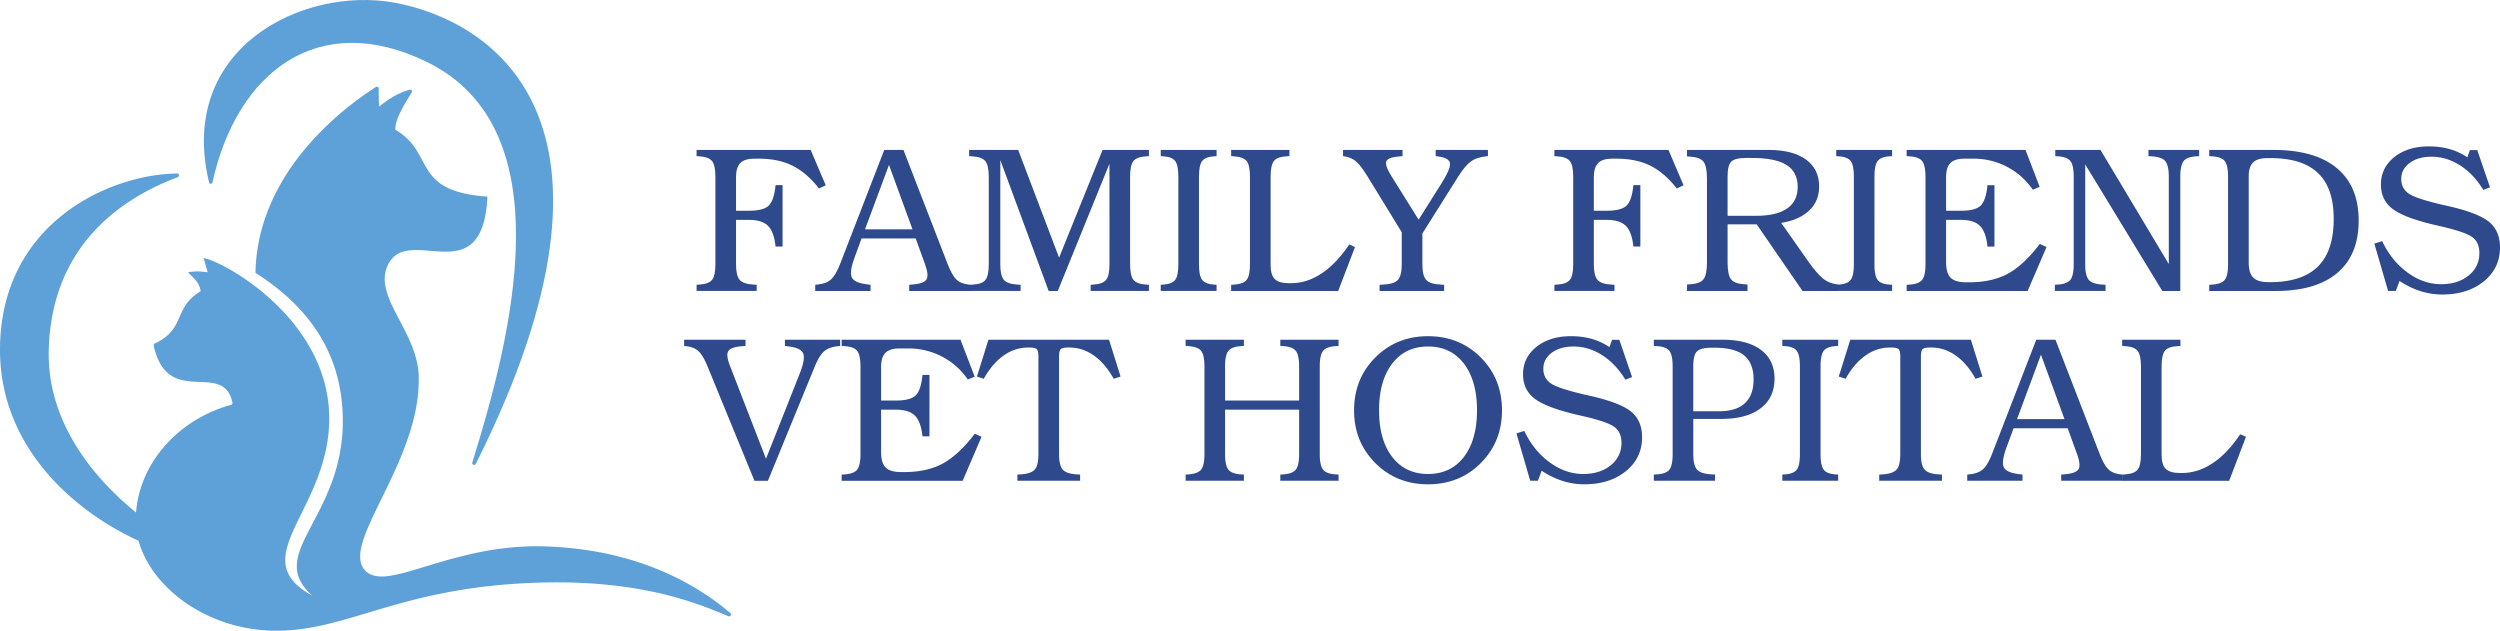
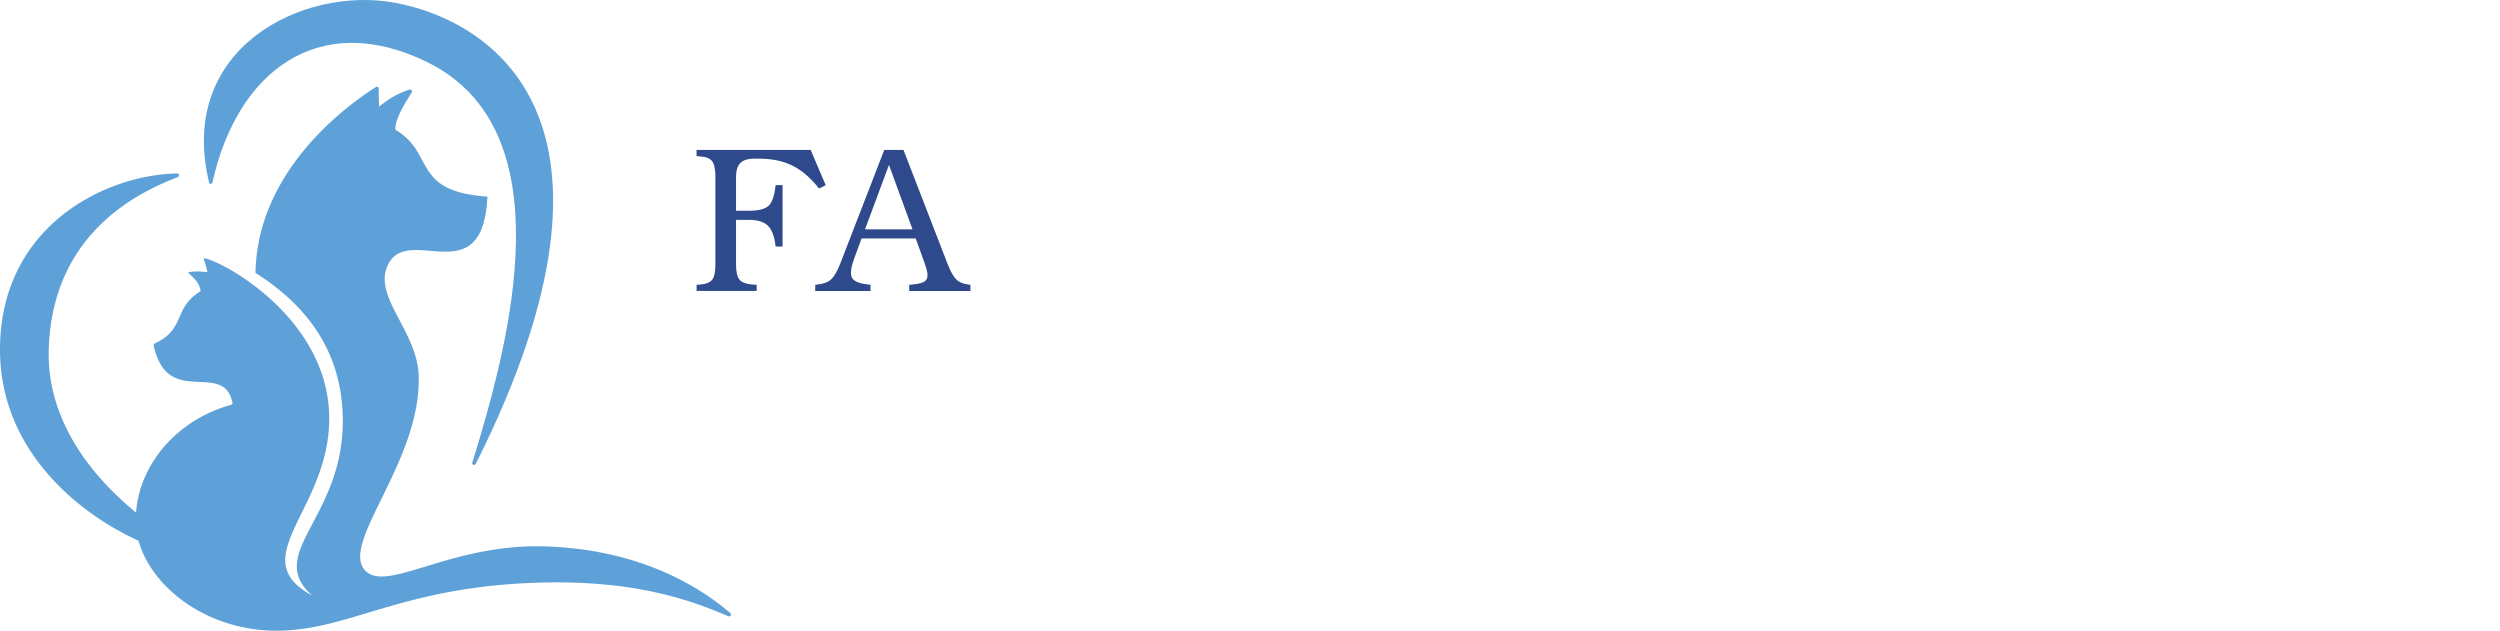
<svg xmlns="http://www.w3.org/2000/svg" id="Layer_1" x="0" y="0" version="1.1" viewBox="0 0 287.42 72.511" xml:space="preserve">
  <style>.st0{fill:#2e4a8c}.st1{fill:#5da1d8}</style>
  <switch>
    <g>
      <g>
        <g>
          <path d="M82.247 30.37V20.321c0-.876-.126-1.475-.378-1.797-.252-.322-.739-.506-1.46-.552l-.326-.023v-.71h13.12l.861 2.024.872 2.035-.779.372c-.946-1.21-1.96-2.084-3.042-2.623-1.082-.539-2.379-.808-3.891-.808h-.477c-.752 0-1.295.167-1.628.5-.333.333-.5.876-.5 1.628v3.862h1.477c1.113 0 1.874-.196 2.283-.587.408-.392.671-1.177.788-2.355h.803V28.347h-.803c-.117-1.124-.405-1.917-.864-2.379-.459-.461-1.195-.692-2.207-.692H84.62v5.094c0 .876.138 1.475.413 1.797.275.322.808.506 1.599.552l.361.023v.71h-6.908v-.71l.326-.023c.721-.047 1.21-.233 1.466-.558.246-.317.37-.914.37-1.791zM96.577 30.37l5.083-13.132h2.21l5.083 13.132c.333.845.661 1.429.983 1.75.322.322.781.518 1.378.587l.256.035v.71h-7.039v-.71l.395-.035c.868-.07 1.4-.264 1.593-.582.194-.318.136-.903-.174-1.756l-1.068-2.954h-6.222l-.787 2.129c-.419 1.117-.535 1.89-.349 2.32.186.43.76.704 1.721.82l.442.058v.71h-6.355v-.71l.291-.035c.675-.07 1.186-.268 1.535-.593.349-.317.691-.899 1.024-1.744zm2.871-4.001h5.461l-2.71-7.421h.01l-2.761 7.421z" class="st0" />
-           <path d="M115.001 30.37c0 .876.136 1.475.407 1.797s.799.506 1.582.552l.349.023v.71h-5.827v-.71l.326-.023c.721-.039 1.208-.219 1.46-.541.252-.322.378-.925.378-1.809V20.321c0-.876-.132-1.475-.395-1.797-.264-.322-.772-.506-1.524-.552l-.337-.023v-.71h5.641l4.699 12.376h.002l4.999-12.376h5.328v.71l-.326.023c-.721.047-1.208.231-1.46.552-.252.322-.378.921-.378 1.797V30.37c0 .876.126 1.475.378 1.797s.739.506 1.46.552l.326.023v.71h-6.7v-.71l.326-.023c.721-.047 1.208-.231 1.46-.552s.378-.921.378-1.797V18.809h.005l-5.948 14.644h-1.046l-5.556-15.039h-.004V30.37zM135.472 30.37V20.321c0-.876-.118-1.475-.355-1.797-.236-.322-.692-.506-1.367-.552l-.302-.023v-.71h6.42v.71l-.302.023c-.675.047-1.13.231-1.367.552-.236.322-.355.921-.355 1.797V30.37c0 .876.118 1.475.355 1.797s.692.506 1.367.552l.302.023v.71h-6.42v-.71l.302-.023c.675-.047 1.132-.233 1.372-.558.233-.317.35-.914.35-1.791zM141.543 33.453v-.71l.326-.023c.721-.047 1.208-.231 1.46-.552s.378-.921.378-1.797v-10.05c0-.876-.126-1.475-.378-1.797-.252-.322-.739-.506-1.46-.552l-.326-.023v-.71h6.7v.71l-.326.023c-.721.039-1.208.219-1.46.541-.252.322-.378.925-.378 1.809v10.107c0 .783.159 1.334.477 1.652.318.318.868.477 1.652.477h.233c1.217 0 2.394-.38 3.53-1.14 1.136-.76 2.185-1.865 3.146-3.315l.663.302-.965 2.524-.965 2.524H141.543zM161.153 26.695l-3.908-6.374c-.512-.837-.948-1.415-1.309-1.733s-.801-.52-1.32-.605l-.209-.035v-.71H161.248v.71l-.395.035c-.868.07-1.361.264-1.477.582-.116.318.097.903.64 1.756l3.083 4.939h-.004l2.589-4.114c.713-1.124 1.055-1.9 1.024-2.326s-.45-.698-1.256-.814l-.395-.058v-.71h6.009v.71l-.291.035c-.698.078-1.262.275-1.692.593-.43.318-.913.899-1.448 1.745l-4.106 6.525v3.524c0 .884.145 1.487.436 1.809.291.322.855.502 1.692.541l.372.023v.71h-7.42v-.71l.384-.023c.853-.039 1.427-.219 1.721-.541.295-.322.442-.925.442-1.809v-3.675zM180.868 30.37V20.321c0-.876-.126-1.475-.378-1.797-.252-.322-.739-.506-1.46-.552l-.326-.023v-.71h13.119l.861 2.024.872 2.035-.779.372c-.946-1.21-1.958-2.084-3.04-2.623-1.082-.539-2.381-.808-3.892-.808h-.477c-.752 0-1.295.167-1.628.5-.333.333-.5.876-.5 1.628v3.862h1.477c1.113 0 1.874-.196 2.283-.587.407-.392.671-1.177.787-2.355h.803V28.347h-.803c-.116-1.124-.403-1.917-.863-2.379-.459-.461-1.195-.692-2.207-.692h-1.477v5.094c0 .876.138 1.475.413 1.797s.808.506 1.599.552l.361.023v.71h-6.908v-.71l.326-.023c.721-.047 1.21-.233 1.466-.558.247-.317.371-.914.371-1.791zM196.244 30.196v-9.7c0-.93-.132-1.566-.395-1.908s-.779-.535-1.547-.582l-.349-.023v-.744h9.398c1.838 0 3.263.366 4.274 1.099 1.012.733 1.518 1.766 1.518 3.1 0 1.38-.566 2.45-1.698 3.21-.706.481-1.593.806-2.664.977l3.21 4.571c.651.892 1.188 1.506 1.611 1.844.423.337.921.549 1.495.634l.233.035v.744h-4.098l-5.273-7.665h-3.342v4.408c0 .93.132 1.566.395 1.908.264.341.779.535 1.547.582l.349.023v.744h-6.956v-.744l.349-.023c.768-.047 1.283-.24 1.547-.582.264-.342.396-.978.396-1.908zm2.372-5.385h3.268c1.582 0 2.776-.281 3.582-.843s1.21-1.39 1.21-2.483c0-1.14-.426-1.979-1.279-2.518s-2.187-.808-4.001-.808h-.651c-.853 0-1.421.142-1.704.425-.283.283-.425.851-.425 1.704v4.523z" class="st0" />
-           <path d="M213.132 30.37V20.321c0-.876-.118-1.475-.355-1.797-.236-.322-.692-.506-1.367-.552l-.302-.023v-.71h6.42v.71l-.302.023c-.675.047-1.13.231-1.367.552-.236.322-.355.921-.355 1.797V30.37c0 .876.118 1.475.355 1.797s.692.506 1.367.552l.302.023v.71h-6.42v-.71l.302-.023c.675-.047 1.132-.233 1.372-.558.234-.317.35-.914.35-1.791zM219.203 33.453v-.71l.326-.023c.721-.047 1.208-.231 1.46-.552s.378-.921.378-1.797v-10.05c0-.876-.126-1.475-.378-1.797-.252-.322-.739-.506-1.46-.552l-.326-.023v-.71h13.666l.814 2.123.814 2.123-.791.326c-.768-1.12-1.752-1.997-2.954-2.627s-2.489-.944-3.862-.944h-1.024c-.752 0-1.295.167-1.628.5-.333.333-.5.876-.5 1.628v3.862h1.687c1.113 0 1.875-.196 2.282-.587.409-.392.673-1.177.789-2.355h.803V28.348h-.803c-.116-1.124-.405-1.917-.865-2.379-.459-.461-1.194-.692-2.206-.692h-1.687v4.862c0 .845.174 1.442.523 1.791s.946.523 1.791.523h.349c1.752 0 3.235-.331 4.449-.994s2.433-1.801 3.658-3.414l.779.349-1.082 2.524-1.093 2.536H219.203zM239.733 30.37c0 .876.136 1.475.407 1.797s.799.506 1.582.552l.349.023v.71h-5.827v-.71l.326-.023c.721-.047 1.208-.231 1.46-.552.252-.322.378-.921.378-1.797V20.321c0-.876-.124-1.475-.372-1.797-.248-.322-.725-.506-1.431-.552l-.314-.023v-.71h5.199l7.851 13.12V20.321c0-.876-.136-1.475-.407-1.797-.271-.322-.799-.506-1.582-.552l-.349-.023v-.71h5.827v.71l-.326.023c-.721.047-1.208.231-1.46.552-.252.322-.378.921-.378 1.797v13.132h-2.07l-8.863-14.551V30.37zM256.156 30.37V20.321c0-.876-.126-1.475-.378-1.797-.252-.322-.739-.506-1.46-.552l-.326-.023v-.71h7.398c3.171 0 5.595.696 7.27 2.088 1.675 1.392 2.512 3.402 2.512 6.031 0 2.621-.816 4.625-2.448 6.013s-3.999 2.082-7.101 2.082H253.993v-.71l.326-.023c.721-.047 1.21-.233 1.466-.558.247-.318.371-.915.371-1.792zm2.372-.244c0 .845.174 1.442.523 1.791s.946.523 1.791.523h.128c2.466 0 4.305-.601 5.519-1.803 1.214-1.202 1.816-3.024 1.809-5.467.008-2.349-.587-4.102-1.785-5.257-1.198-1.155-3.014-1.733-5.449-1.733h-.407c-.752 0-1.295.167-1.628.5s-.5.876-.5 1.628v9.818zM285.501 21.833c-.744-1.217-1.636-2.158-2.675-2.821-1.039-.663-2.136-.994-3.292-.994-1.016 0-1.847.238-2.495.715-.647.477-.971 1.091-.971 1.844 0 .783.333 1.372 1 1.768.667.395 2.082.834 4.245 1.314 2.311.512 3.908 1.113 4.792 1.803.876.69 1.314 1.687 1.314 2.989 0 1.59-.62 2.888-1.861 3.896s-2.834 1.512-4.78 1.512c-1.706 0-3.342-.52-4.908-1.559l-.43 1.151h-.884l-1.582-5.443.896-.291c.713 1.504 1.683 2.706 2.908 3.606 1.225.899 2.512 1.349 3.862 1.349 1.295 0 2.353-.333 3.175-1 .822-.667 1.233-1.528 1.233-2.582 0-.853-.295-1.477-.884-1.873-.582-.395-1.818-.806-3.71-1.233-2.543-.566-4.3-1.194-5.269-1.884-.969-.682-1.454-1.644-1.454-2.885 0-1.287.514-2.34 1.541-3.158 1.027-.818 2.351-1.227 3.972-1.227 1.721 0 3.195.419 4.42 1.256l.302-.837h.837l1.466 4.28-.768.304zM81.352 42.141c-.349-.845-.692-1.429-1.029-1.75-.337-.322-.808-.518-1.413-.587l-.256-.035v-.71h7.057v.71l-.395.035c-.876.062-1.407.254-1.593.576-.186.322-.109.909.233 1.762l4.116 10.619h-.014l3.878-9.793c.442-1.117.578-1.89.407-2.32-.171-.43-.725-.704-1.663-.82l-.442-.058v-.71h6.351v.71l-.291.035c-.682.078-1.204.275-1.564.593-.361.318-.715.899-1.064 1.745l-5.385 13.132H86.738l-5.386-13.134zM96.763 55.273v-.71l.326-.023c.721-.047 1.208-.231 1.46-.552.252-.322.378-.921.378-1.797v-10.05c0-.876-.126-1.475-.378-1.797s-.739-.506-1.46-.552l-.326-.023v-.71h13.666l.814 2.123.814 2.123-.791.326a8.08 8.08 0 00-2.954-2.627 8.196 8.196 0 00-3.862-.944h-1.024c-.752 0-1.295.167-1.628.5-.333.333-.5.876-.5 1.628v3.862h1.687c1.113 0 1.874-.196 2.283-.587.408-.392.671-1.177.788-2.355h.803V50.168h-.803c-.117-1.124-.405-1.917-.864-2.379-.459-.461-1.195-.692-2.207-.692h-1.687v4.862c0 .845.174 1.442.523 1.791.349.349.946.523 1.791.523h.349c1.752 0 3.235-.331 4.449-.994s2.433-1.801 3.658-3.414l.779.349-1.082 2.524-1.093 2.536H96.763zM119.386 52.19V41.036c0-.465-.064-.762-.192-.89s-.425-.192-.89-.192h-.081c-1.024 0-1.97.306-2.838.919s-1.628 1.504-2.28 2.675l-.791-.256.663-2.117.663-2.117h13.864l.663 2.117.663 2.117-.791.256c-.651-1.171-1.411-2.063-2.28-2.675s-1.814-.919-2.838-.919h-.092c-.46 0-.754.064-.881.192s-.19.425-.19.89V52.19c0 .876.142 1.475.425 1.797.283.322.828.506 1.634.552l.361.023v.71h-7.212v-.71l.361-.023c.806-.047 1.353-.233 1.64-.558.279-.317.419-.915.419-1.791zM138.472 52.19V42.141c0-.876-.126-1.475-.378-1.797-.252-.322-.739-.506-1.46-.552l-.326-.023v-.71h6.7v.71l-.326.023c-.721.047-1.208.231-1.46.552-.252.322-.378.921-.378 1.797v3.908h8.514v-3.908c0-.876-.126-1.475-.378-1.797-.252-.322-.739-.506-1.46-.552l-.326-.023v-.71h6.7v.71l-.326.023c-.721.047-1.208.231-1.46.552-.252.322-.378.921-.378 1.797V52.19c0 .876.126 1.475.378 1.797.252.322.739.506 1.46.552l.326.023v.71h-6.7v-.71l.326-.023c.721-.047 1.208-.231 1.46-.552.252-.322.378-.921.378-1.797v-5.094h-8.514v5.094c0 .876.126 1.475.378 1.797.252.322.739.506 1.46.552l.326.023v.71h-6.7v-.71l.326-.023c.721-.047 1.21-.233 1.466-.558.248-.317.372-.915.372-1.791zM158.118 53.237c-1.628-1.628-2.443-3.648-2.443-6.06 0-2.419.814-4.445 2.443-6.077 1.628-1.632 3.648-2.448 6.06-2.448 2.419 0 4.441.816 6.066 2.448 1.624 1.632 2.437 3.658 2.437 6.077 0 2.412-.812 4.431-2.437 6.06-1.624 1.628-3.646 2.443-6.066 2.443-2.412 0-4.432-.815-6.06-2.443zm10.183-.704c1.004-1.307 1.506-3.092 1.506-5.356 0-2.272-.502-4.063-1.506-5.374-1.004-1.31-2.379-1.966-4.123-1.966-1.737 0-3.109.655-4.117 1.966-1.008 1.31-1.512 3.102-1.512 5.374 0 2.264.504 4.05 1.512 5.356 1.008 1.307 2.381 1.96 4.117 1.96 1.744 0 3.118-.653 4.123-1.96zM186.869 43.653c-.743-1.217-1.635-2.158-2.674-2.821-1.039-.663-2.136-.994-3.292-.994-1.016 0-1.847.238-2.495.715-.647.477-.971 1.091-.971 1.844 0 .783.333 1.372 1 1.768.667.395 2.082.834 4.245 1.314 2.311.512 3.907 1.113 4.791 1.803.876.69 1.314 1.687 1.314 2.989 0 1.59-.62 2.888-1.861 3.896-1.24 1.008-2.833 1.512-4.779 1.512-1.706 0-3.342-.52-4.908-1.559l-.43 1.151h-.884l-1.582-5.443.896-.291c.713 1.504 1.683 2.706 2.908 3.606 1.225.899 2.512 1.349 3.862 1.349 1.295 0 2.353-.333 3.175-1 .822-.667 1.233-1.528 1.233-2.582 0-.853-.295-1.477-.884-1.873-.582-.395-1.818-.806-3.71-1.233-2.543-.566-4.3-1.194-5.269-1.884-.969-.682-1.454-1.644-1.454-2.885 0-1.287.514-2.34 1.541-3.158 1.027-.818 2.351-1.227 3.972-1.227 1.721 0 3.195.419 4.42 1.256l.302-.837h.837l1.465 4.28-.768.304zM192.301 52.19V42.141c0-.884-.126-1.487-.378-1.809-.252-.322-.739-.502-1.46-.541l-.326-.023v-.71H198.058c1.892 0 3.358.39 4.397 1.169 1.039.779 1.559 1.878 1.559 3.297 0 1.473-.535 2.615-1.605 3.425-1.07.81-2.574 1.215-4.513 1.215h-3.222v4.024c0 .884.145 1.487.436 1.809.291.322.855.502 1.692.541l.372.023v.71h-7.037v-.71l.326-.023c.721-.039 1.21-.221 1.466-.547.248-.316.372-.917.372-1.801zm2.372-4.908h2.966c1.31 0 2.299-.308 2.966-.925s1-1.526 1-2.728c0-1.256-.363-2.179-1.088-2.768-.725-.589-1.859-.884-3.402-.884h-.314c-.853 0-1.421.142-1.704.425-.283.283-.425.851-.425 1.704v5.176zM206.933 52.19V42.141c0-.876-.118-1.475-.355-1.797s-.692-.506-1.367-.552l-.302-.023v-.71h6.42v.71l-.302.023c-.675.047-1.13.231-1.367.552s-.355.921-.355 1.797V52.19c0 .876.118 1.475.355 1.797.236.322.692.506 1.367.552l.302.023v.71h-6.42v-.71l.302-.023c.675-.047 1.132-.233 1.372-.558.233-.317.35-.915.35-1.791zM218.471 52.19V41.036c0-.465-.064-.762-.192-.89s-.425-.192-.89-.192h-.081c-1.024 0-1.97.306-2.838.919-.868.613-1.628 1.504-2.28 2.675l-.791-.256.663-2.117.663-2.117h13.864l.663 2.117.663 2.117-.791.256c-.651-1.171-1.411-2.063-2.28-2.675-.868-.613-1.814-.919-2.838-.919h-.093c-.459 0-.754.064-.88.192s-.19.425-.19.89V52.19c0 .876.142 1.475.425 1.797.283.322.828.506 1.634.552l.361.023v.71h-7.212v-.71l.361-.023c.806-.047 1.353-.233 1.64-.558.279-.317.419-.915.419-1.791zM229.02 52.19l5.083-13.132h2.21l5.083 13.132c.333.845.661 1.429.983 1.75.322.322.781.518 1.378.587l.256.035v.71h-7.039v-.71l.395-.035c.868-.07 1.4-.264 1.593-.582.194-.318.136-.903-.174-1.756l-1.068-2.954h-6.223l-.785 2.129c-.419 1.117-.535 1.89-.349 2.32.186.43.76.704 1.721.82l.442.058v.71h-6.356v-.71l.291-.035c.675-.07 1.186-.268 1.535-.593.35-.317.691-.899 1.024-1.744zm2.871-4.001h5.461l-2.71-7.421h.01l-2.761 7.421z" class="st0" />
-           <path d="M243.978 55.273v-.71l.326-.023c.721-.047 1.208-.231 1.46-.552.252-.322.378-.921.378-1.797v-10.05c0-.876-.126-1.475-.378-1.797-.252-.322-.739-.506-1.46-.552l-.326-.023v-.71h6.7v.71l-.326.023c-.721.039-1.208.219-1.46.541s-.378.925-.378 1.809v10.107c0 .783.159 1.334.477 1.652.318.318.868.477 1.652.477h.233c1.217 0 2.394-.38 3.53-1.14 1.136-.76 2.185-1.865 3.146-3.315l.663.302-.965 2.524-.965 2.524H243.978z" class="st0" />
        </g>
        <g>
          <path d="M21.618 31.3c.54.617 1.302 1.088 1.449 2.174-3.21 1.962-1.68 4.345-5.261 6.008a.255.255 0 00-.134.265c1.606 7.261 8.006 1.599 9.051 6.539a.224.224 0 01-.158.259c-6.049 1.661-10.488 6.639-10.923 12.382-5.187-4.235-10.277-10.655-10.037-18.763.334-11.297 7.476-17.021 14.83-19.795.229-.086.172-.427-.073-.424C12.344 20.053.032 25.829 0 40.164-.025 51.533 8.701 58.878 15.927 62.17c1.479 5.367 7.878 10.341 15.861 10.341 8.452.001 14.394-5.151 30.625-5.538 11.662-.278 18.084 2.527 21.328 3.873.228.094.409-.204.221-.364-3.132-2.672-9.942-7.314-21.332-7.663-11.038-.338-18.38 5.555-20.747 2.657-2.627-3.217 6.521-12.511 6.256-22.221-.141-5.17-5.241-9.081-3.575-12.729 2.282-4.993 10.941 3.381 11.473-7.922-8.792-.604-5.966-5-10.579-7.681-.065-1.146.937-2.783 1.876-4.3.106-.171-.063-.378-.255-.316-1.648.528-2.324 1.083-3.505 1.936-.014-.93-.055-1.393-.026-2.046a.216.216 0 00-.332-.192c-3.458 2.206-13.635 9.632-13.844 21.368 7.632 4.831 9.929 10.888 10.037 16.629.217 11.557-9.058 15.542-3.515 20.47-8.007-4.348 2.058-9.843 1.956-20.506-.109-11.448-12.39-18.042-14.455-18.296 0 0 .223.642.471 1.63-.871-.109-1.371-.14-2.248 0" class="st1" />
          <path d="M49.08 7.123c15.871 7.753 9.696 31.696 5.217 46.055-.079.253.285.388.404.151C74.749 13.366 56.122 2.255 45.312.3 34.829-1.596 20.317 5.518 24.038 20.987c.049.203.34.196.385-.008C27.26 8.166 36.671 1.061 49.08 7.123z" class="st1" />
        </g>
      </g>
    </g>
  </switch>
</svg>